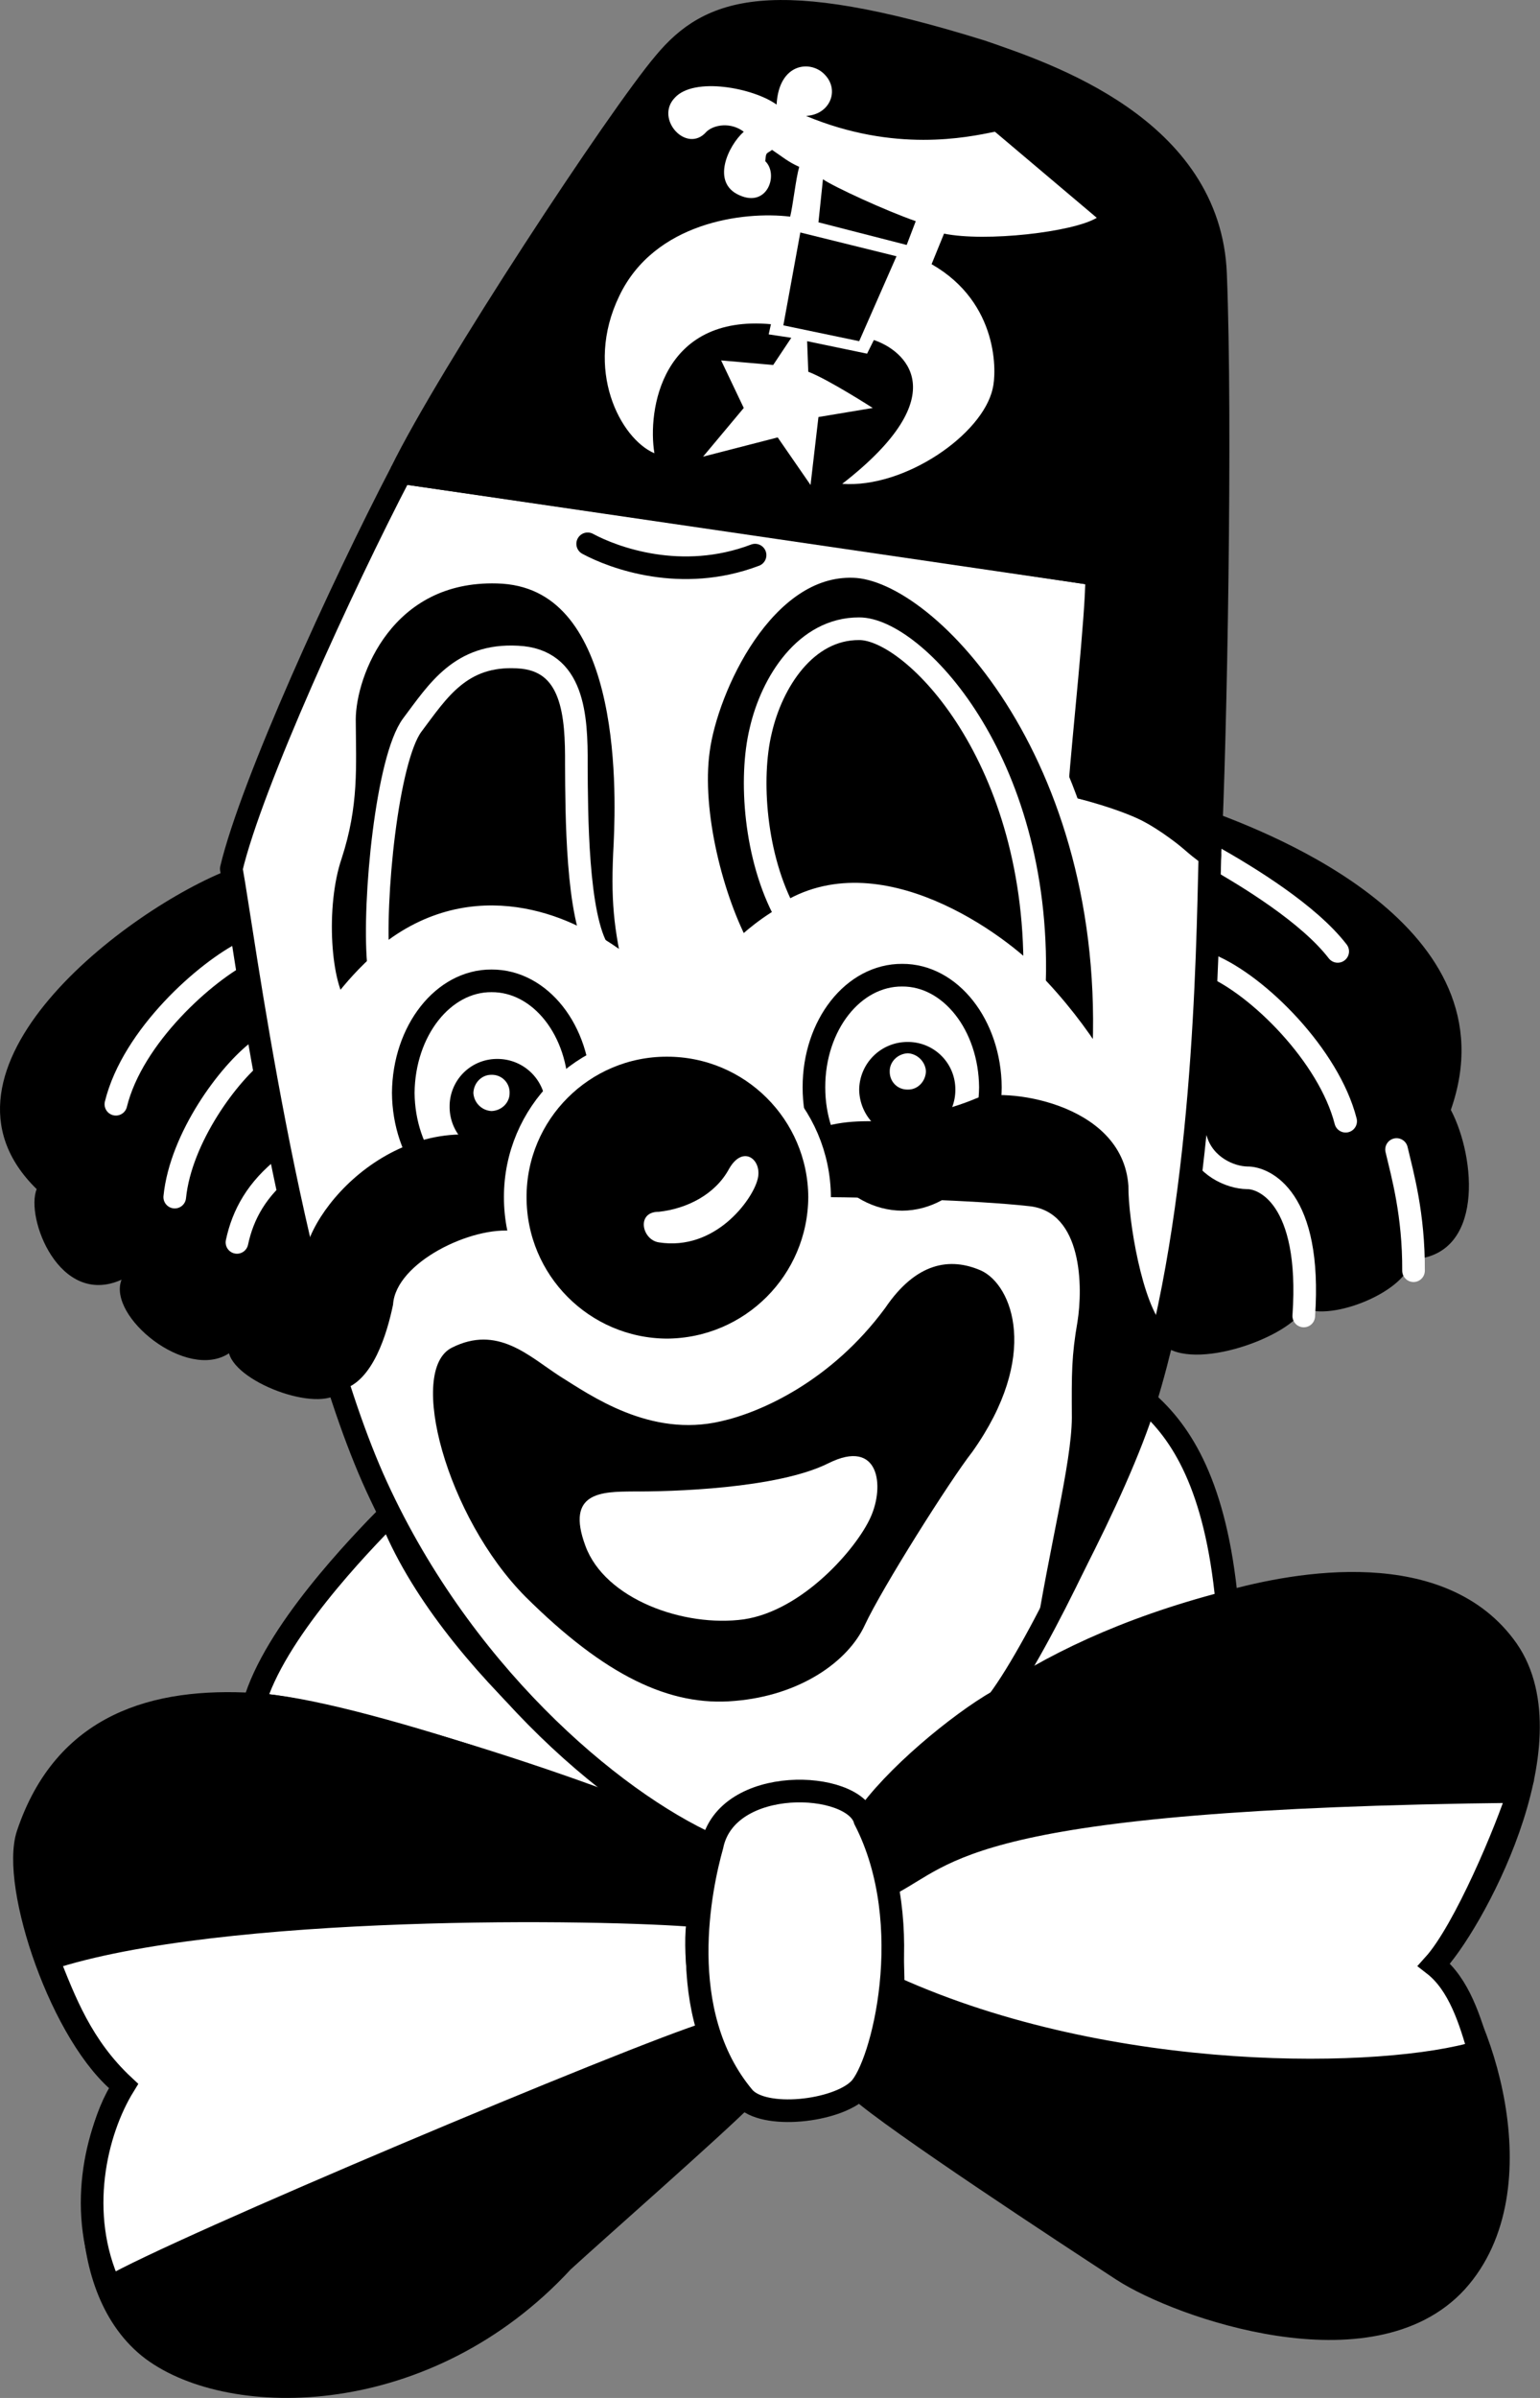
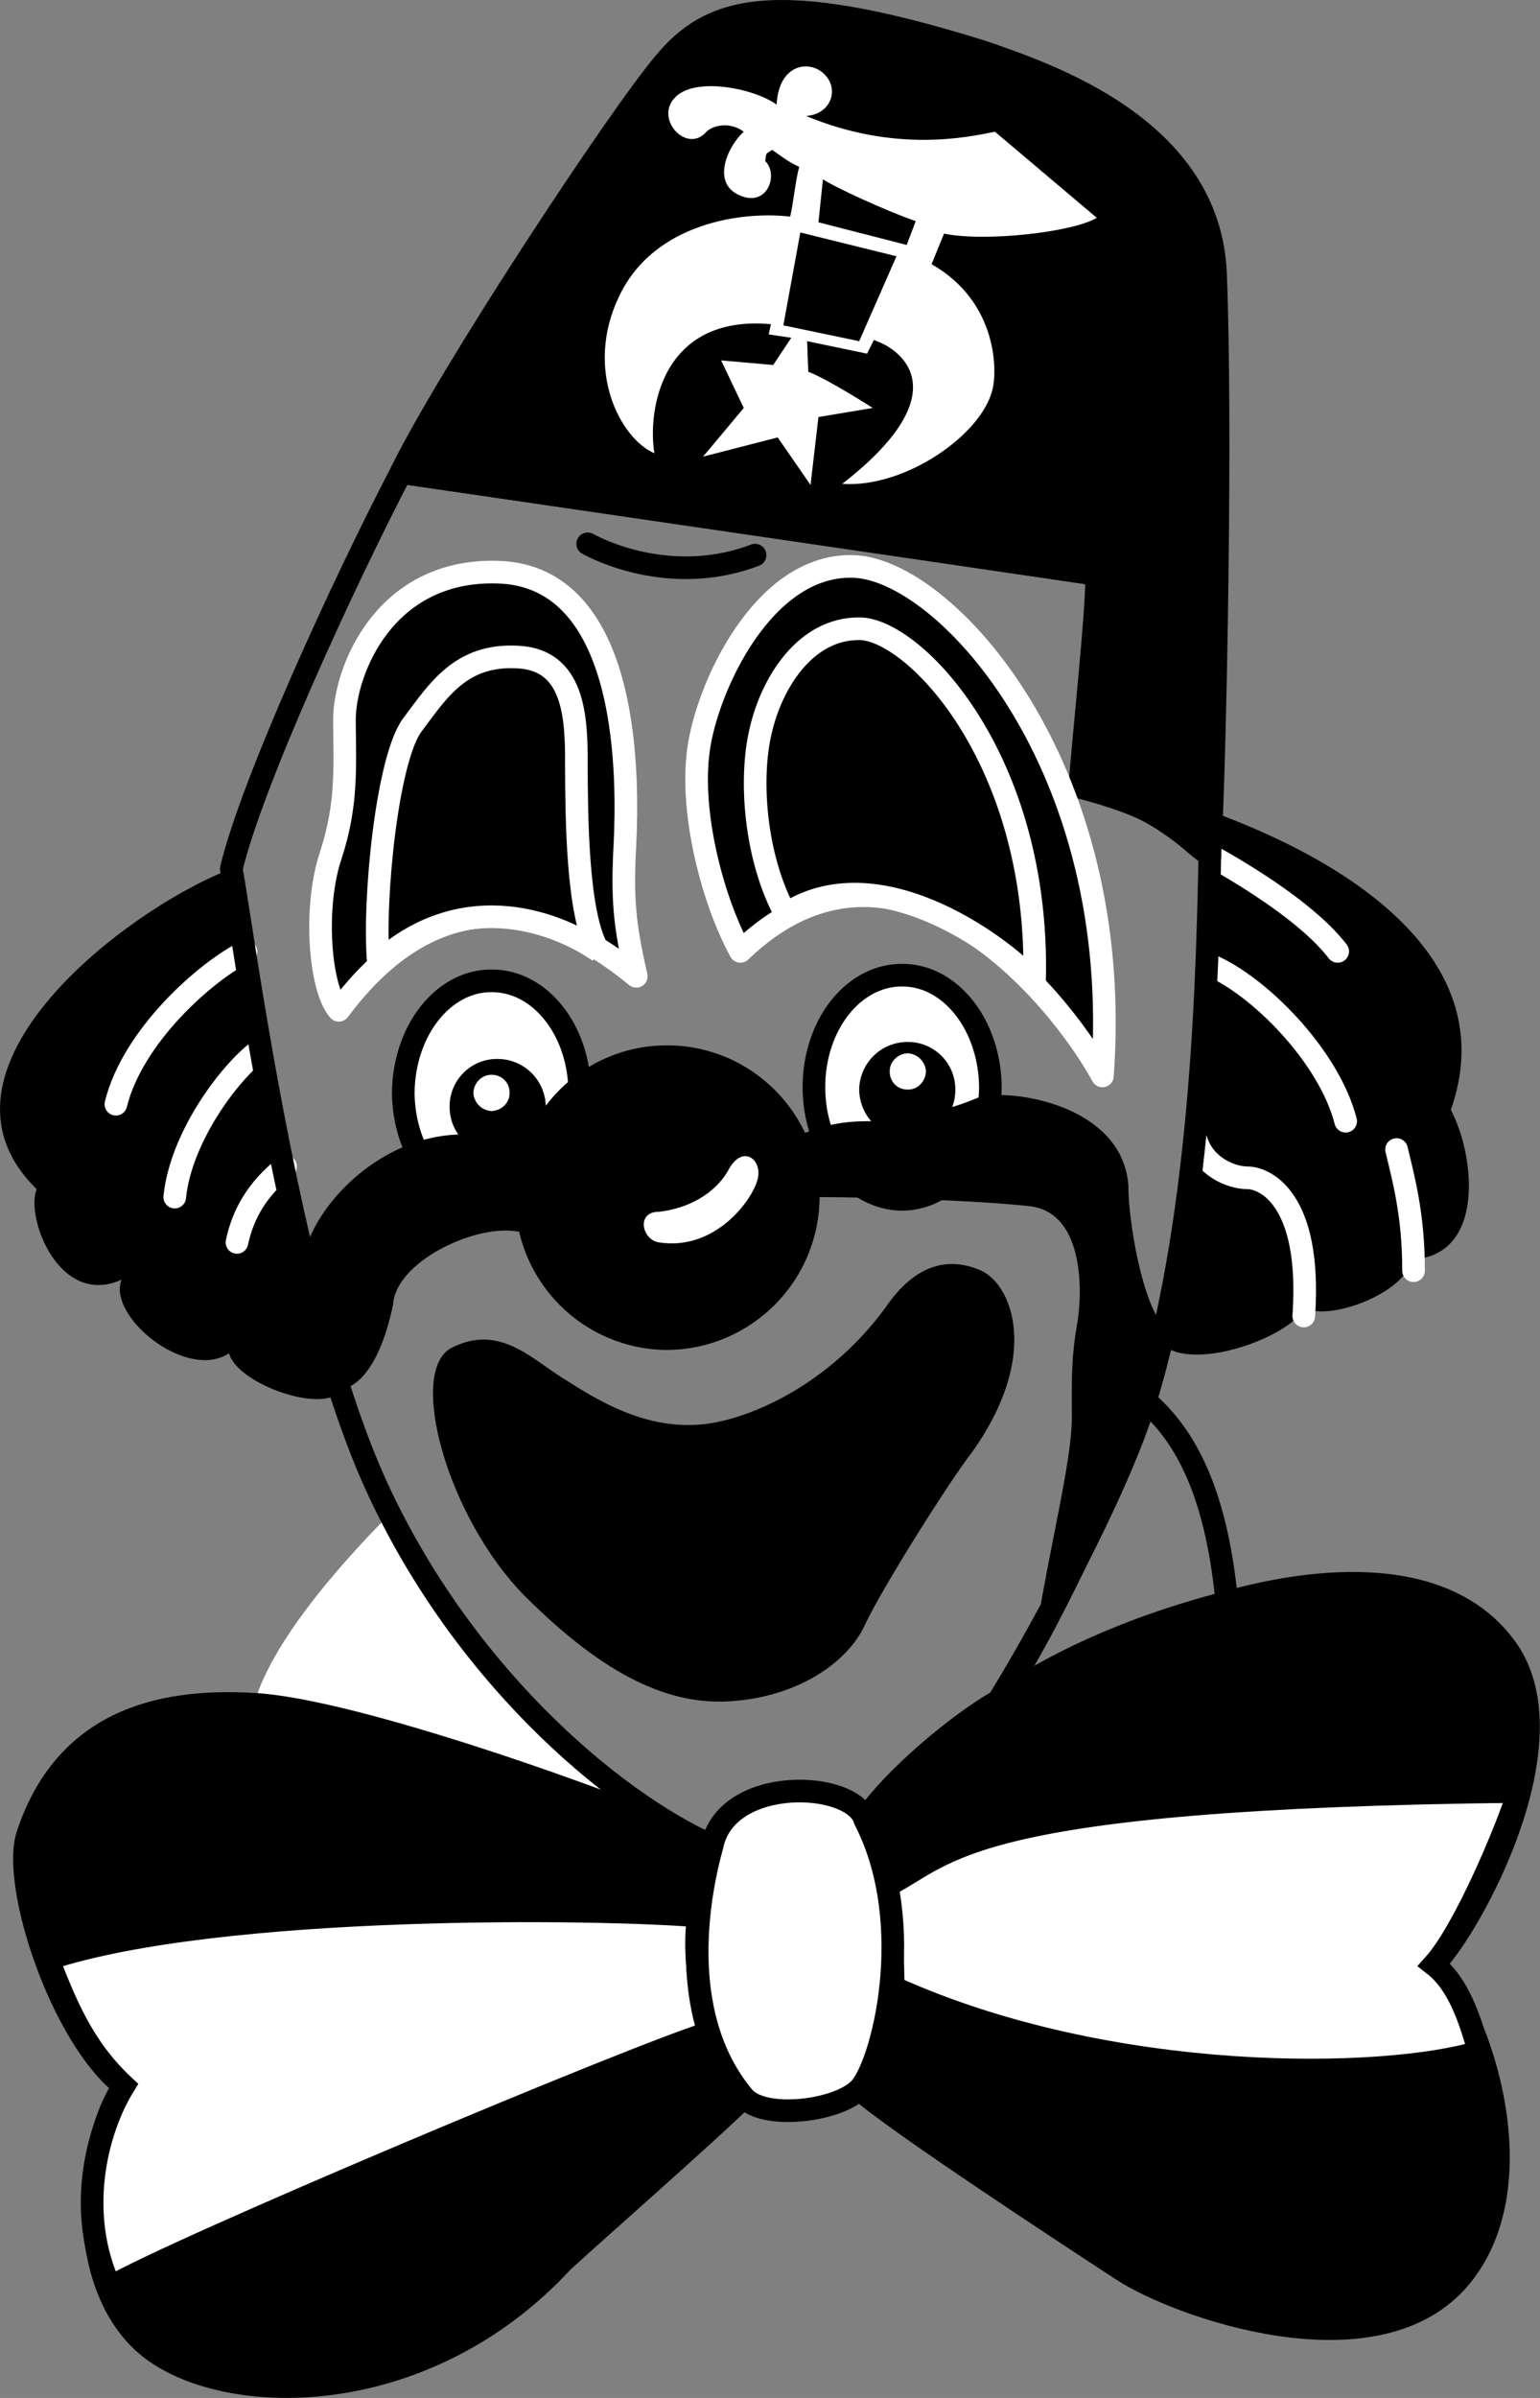
<svg xmlns="http://www.w3.org/2000/svg" width="136.125" height="211.808">
  <rect width="100%" height="100%" fill="#808080" stroke="none" />
  <path d="M107.243 71.738c4.727 1.773 26.727 10.023 21 26.297 2.227 4.226 2.977 12.976-3.5 13.203-.273 2.773-7.023 5.523-9.5 4.297-1.023 2.476-9.773 5.726-12.5 3.203 1.227-4.977 5.727-39.227 4.5-47" />
  <path fill="none" stroke="#fff" stroke-linecap="round" stroke-width="2" d="M106.946 75.535c3.524 1.976 8.774 5.226 11.297 8.5m-11.297 1.203c4.274 1.773 10.524 8.023 12 13.797m-13.203 1.703c.727 2.273 2.977 3.273 4.5 3.297 1.477-.024 5.727 1.726 5 12.203m8.203-14.703c.524 2.226 1.524 5.726 1.5 10.703" />
  <path d="M20.446 76.738C11.22 80.26-7.53 94.51 3.243 105.035c-1.023 2.476 1.977 10.476 7.5 8-1.273 3.226 5.727 8.976 9.5 6.5.727 2.726 8.477 5.476 10 3.203-2.023-5.477-9.273-35.727-9.797-46" />
  <path fill="none" stroke="#fff" stroke-linecap="round" stroke-width="2" d="M21.743 84.035c-3.523 1.726-10.023 7.476-11.5 13.5m12.703-4.797c-2.726 2.023-6.976 7.773-7.5 13m9.797-2.703c-2.523 1.976-3.773 4.226-4.297 6.703" />
-   <path fill="#fff" d="M101.243 123.738c3.227 2.773 6.227 7.523 7.203 17.797-3.976 1.226-15.726 5.726-20.203 8.703 2.977-4.727 10.477-18.227 13-26.5" />
  <path fill="none" stroke="#000" stroke-width="2" d="M101.243 123.738c3.227 2.773 6.227 7.523 7.203 17.797-3.976 1.226-15.726 5.726-20.203 8.703 2.977-4.727 10.477-18.227 13-26.5zm0 0" />
  <path fill="#fff" d="M34.446 133.738c-2.726 2.773-10.226 10.523-12 16.797 5.774.226 28.024 6.726 40.5 12.5-6.726-3.024-23.476-16.274-28.5-29.297" />
-   <path fill="none" stroke="#000" stroke-width="2" d="M34.446 133.738c-2.726 2.773-10.226 10.523-12 16.797 5.774.226 28.024 6.726 40.5 12.5-6.726-3.024-23.476-16.274-28.5-29.297zm0 0" />
-   <path fill="#fff" d="M101.243 123.738c-2.773 7.523-9.273 21.523-13 26.5-3.523 2.023-9.273 6.773-11.797 10.5-1.476-3.477-11.976-3.727-13.5 2.297-8.976-4.024-22.476-15.524-30-32.5-7.476-17.024-11.476-48.274-12.5-53.797 1.774-7.477 9.774-24.977 15-35l61.5 9c.024 3.523-1.226 14.773-1.5 18.797 5.774 1.226 8.024 3.226 11.5 6-.226 8.976-.476 31.226-5.703 48.203" />
  <path fill="none" stroke="#000" stroke-linecap="round" stroke-linejoin="round" stroke-width="2" d="M101.243 123.738c-2.773 7.523-9.273 21.523-13 26.5-3.523 2.023-9.273 6.773-11.797 10.5-1.476-3.477-11.976-3.727-13.5 2.297-8.976-4.024-22.476-15.524-30-32.5-7.476-17.024-11.476-48.274-12.5-53.797 1.774-7.477 9.774-24.977 15-35l61.5 9c.024 3.523-1.226 14.773-1.5 18.797 5.774 1.226 8.024 3.226 11.5 6-.226 8.976-.476 31.226-5.703 48.203zm0 0" />
  <path d="M63.743 125.535c3.477-.774 9.727-3.524 14.5-10 2.727-4.024 5.727-4.524 8.5-3.297 2.727 1.273 5.227 7.523-.797 16-1.976 2.523-7.976 12.023-9.5 15.297-1.476 3.226-5.726 6.226-11.5 6.703-5.726.523-11.476-2.227-18.5-9.203-6.976-7.024-10.476-20.024-6.5-22 4.024-2.024 6.774.726 9.5 2.5 2.774 1.726 8.024 5.476 14.297 4" />
-   <path fill="#fff" d="M55.946 131.738c3.274.023 12.774-.227 17.297-2.5 4.477-2.227 4.977 2.023 3.703 4.797-1.226 2.726-5.976 8.226-11.203 9-5.273.726-12.273-1.774-14-6.5-1.773-4.774 1.477-4.774 4.203-4.797" />
  <path d="M62.946 163.035c-9.226-4.024-31.726-12.024-40.5-12.5-8.726-.524-16.726 1.726-20 11.5-1.476 4.476 3.024 17.976 8.5 22.203-3.476 5.023-4.476 18.023 2.5 23.297 7.024 5.226 24.274 5.226 36.297-7.797 2.977-2.727 13.227-11.727 16-14.5-3.273-1.977-5.523-14.227-2.797-22.203" />
  <path fill="none" stroke="#000" stroke-width="2" d="M62.946 163.035c-9.226-4.024-31.726-12.024-40.5-12.5-8.726-.524-16.726 1.726-20 11.5-1.476 4.476 3.024 17.976 8.5 22.203-3.476 5.023-4.476 18.023 2.5 23.297 7.024 5.226 24.274 5.226 36.297-7.797 2.977-2.727 13.227-11.727 16-14.5-3.273-1.977-5.523-14.227-2.797-22.203zm0 0" />
  <path fill="#fff" d="M61.743 169.238c-8.273-.727-42.273-1.227-57.5 3.797 1.477 3.726 2.977 7.726 6.703 11.203-2.476 4.023-4.226 11.273-1.203 17.797 5.477-3.274 46.477-20.524 53-22.5-.773-2.774-1.523-7.024-1-10.297" />
  <path fill="none" stroke="#000" stroke-width="2" d="M61.743 169.238c-8.273-.727-42.273-1.227-57.5 3.797 1.477 3.726 2.977 7.726 6.703 11.203-2.476 4.023-4.226 11.273-1.203 17.797 5.477-3.274 46.477-20.524 53-22.5-.773-2.774-1.523-7.024-1-10.297zm0 0" />
  <path d="M76.446 160.738c5.774-6.227 13.774-14.477 32-19.203 6.274-1.774 19.024-4.024 24.797 4.203 5.727 8.273-3.273 24.523-6.5 27.797 3.977 3.976 9.477 19.726 2 28-7.523 8.226-24.523 2.226-29.5-1-5.023-3.274-20.273-13.274-23.297-16 2.524-3.274 5.024-14.774.5-23.797" />
  <path fill="none" stroke="#000" stroke-width="2" d="M76.446 160.738c5.774-6.227 13.774-14.477 32-19.203 6.274-1.774 19.024-4.024 24.797 4.203 5.727 8.273-3.273 24.523-6.5 27.797 3.977 3.976 9.477 19.726 2 28-7.523 8.226-24.523 2.226-29.5-1-5.023-3.274-20.273-13.274-23.297-16 2.524-3.274 5.024-14.774.5-23.797zm0 0" />
  <path fill="#fff" d="M78.446 166.535c5.524-2.774 6.774-7.774 55.797-8.297-1.023 3.273-4.773 12.273-7.5 15.297 2.227 1.726 3.227 4.976 4 7.703-8.273 2.523-32.523 3.023-51.797-5.703.024-2.024-.226-6.524-.5-9" />
  <path fill="none" stroke="#000" stroke-width="2" d="M78.446 166.535c5.524-2.774 6.774-7.774 55.797-8.297-1.023 3.273-4.773 12.273-7.5 15.297 2.227 1.726 3.227 4.976 4 7.703-8.273 2.523-32.523 3.023-51.797-5.703.024-2.024-.226-6.524-.5-9zm0 0" />
  <path fill="#fff" d="M62.946 163.035c-.976 3.476-3.476 14.726 2.797 22.203 1.727 2.023 8.227 1.273 10.203-.703 2.024-2.024 5.274-14.524.5-23.797-.976-3.477-12.226-3.977-13.5 2.297" />
  <path fill="none" stroke="#000" stroke-width="2" d="M62.946 163.035c-.976 3.476-3.476 14.726 2.797 22.203 1.727 2.023 8.227 1.273 10.203-.703 2.024-2.024 5.274-14.524.5-23.797-.976-3.477-12.226-3.977-13.5 2.297zm0 0" />
  <path d="M35.446 41.738C39.72 33.01 54.72 10.26 58.743 5.535c3.977-4.774 9.477-6.774 28-1 5.727 1.976 20.227 6.726 20.703 19.703.524 13.023.024 41.273-.5 51.297-2.726-1.774-2.976-3.774-11.5-6 1.024-5.524 1.524-15.274 1.5-18.797-16.226-2.477-61.5-9-61.5-9" />
  <path fill="none" stroke="#000" stroke-width="2" d="M35.446 41.738C39.72 33.01 54.72 10.26 58.743 5.535c3.977-4.774 9.477-6.774 28-1 5.727 1.976 20.227 6.726 20.703 19.703.524 13.023.024 41.273-.5 51.297-2.726-1.774-2.976-3.774-11.5-6 1.024-5.524 1.524-15.274 1.5-18.797-16.226-2.477-61.5-9-61.5-9zm0 0" />
  <path fill="#fff" d="M43.446 106.437c4.32-.027 7.801-4.457 7.797-9.902.004-5.493-3.476-9.922-7.797-9.899-4.273-.023-7.754 4.406-7.8 9.899.046 5.445 3.527 9.875 7.8 9.902" />
  <path fill="none" stroke="#000" stroke-width="2" d="M43.446 106.437c4.32-.027 7.801-4.457 7.797-9.902.004-5.493-3.476-9.922-7.797-9.899-4.273-.023-7.754 4.406-7.8 9.899.046 5.445 3.527 9.875 7.8 9.902zm0 0" />
  <path d="M43.946 102.035a4.345 4.345 0 0 0 4.297-4.297 4.265 4.265 0 0 0-4.297-4.203 4.185 4.185 0 0 0-4.203 4.203 4.265 4.265 0 0 0 4.203 4.297" />
  <path fill="#fff" d="M79.743 105.937c4.274-.027 7.754-4.457 7.801-9.902-.047-5.493-3.527-9.922-7.8-9.899-4.321-.023-7.802 4.406-7.798 9.899-.004 5.445 3.477 9.875 7.797 9.902" />
  <path fill="none" stroke="#000" stroke-width="2" d="M79.743 105.937c4.274-.027 7.754-4.457 7.801-9.902-.047-5.493-3.527-9.922-7.8-9.899-4.321-.023-7.802 4.406-7.798 9.899-.004 5.445 3.477 9.875 7.797 9.902zm0 0" />
  <path d="M80.243 100.535a4.265 4.265 0 0 0 4.203-4.297 4.185 4.185 0 0 0-4.203-4.203 4.265 4.265 0 0 0-4.297 4.203 4.345 4.345 0 0 0 4.297 4.297" />
  <path fill="#fff" d="M43.446 98.136c.903-.035 1.614-.746 1.598-1.601a1.554 1.554 0 0 0-1.598-1.598c-.855-.016-1.566.695-1.601 1.598a1.692 1.692 0 0 0 1.601 1.601m36.797-1.898c.856.023 1.567-.692 1.602-1.602-.035-.844-.746-1.558-1.602-1.601-.902.043-1.613.757-1.597 1.601-.016.91.695 1.625 1.597 1.602" />
  <path d="M26.946 110.738c1.024-5.227 10.274-14.477 20.797-8.703 10.477 5.726 18.227.226 21.703-1.297 3.524-1.477 5.024-1.727 7.797-1.703 2.727-.024 6.727-1.024 9-2 2.227-1.024 12.977.226 13.5 7.703-.023 3.023 1.227 10.523 3.203 12.5-.976 4.273-1.976 8.523-11.5 27.797 1.274-8.274 3.274-15.774 3.297-19.797-.023-3.977-.023-5.477.5-8.5.477-2.977.477-9.727-4.297-10.203-4.726-.524-13.726-.774-18.203-.797-4.523.023-6.773 2.023-13.5 2.5-6.773.523-10.023 1.023-13.797.5-3.726-.477-10.476 2.773-10.703 6.5-.523 2.523-1.773 6.773-4.5 7.5-1.273-2.227-2.523-9.227-3.297-12" />
  <path d="M58.946 119.238c7.446-.043 13.457-6.055 13.5-13.5-.043-7.399-6.054-13.41-13.5-13.403-7.398-.008-13.41 6.004-13.402 13.403-.008 7.445 6.004 13.457 13.402 13.5" />
-   <path fill="none" stroke="#fff" stroke-width="2" d="M58.946 119.238c7.446-.043 13.457-6.055 13.5-13.5-.043-7.399-6.054-13.41-13.5-13.403-7.398-.007-13.41 6.004-13.402 13.403-.008 7.445 6.004 13.457 13.402 13.5zm0 0" />
  <path fill="#fff" d="M58.243 107.035c2.477-.274 4.977-1.524 6.203-3.797 1.274-2.227 3.024-.727 2.5 1-.476 1.773-3.726 6.273-8.703 5.5-1.523-.227-2.023-2.727 0-2.703" />
  <path d="M29.946 89.238c2.274-2.977 11.524-15.227 26.297-3-1.023-4.477-1.273-6.727-1-11.703.227-5.024.746-23.723-11.297-24-9.976-.274-13.476 8.726-13.5 13 .024 4.226.274 7.476-1.203 12-1.523 4.476-1.023 11.726.703 13.703" />
  <path fill="none" stroke="#fff" stroke-linecap="round" stroke-linejoin="round" stroke-width="2" d="M29.946 89.238c2.274-2.977 11.524-15.227 26.297-3-1.023-4.477-1.273-6.727-1-11.703.227-5.024.746-23.723-11.297-24-9.976-.274-13.476 8.726-13.5 13 .024 4.226.274 7.476-1.203 12-1.523 4.476-1.023 11.726.703 13.703zm0 0" />
  <path d="M65.446 84.035C62.97 79.51 60.97 71.76 61.743 66.238c.727-5.477 5.727-16.477 13.703-16.203 8.024.226 24.024 17.476 22 45-3.976-7.274-18.226-24.274-32-11" />
  <path fill="none" stroke="#fff" stroke-linecap="round" stroke-linejoin="round" stroke-width="2" d="M65.446 84.035C62.97 79.51 60.97 71.76 61.743 66.238c.727-5.477 5.727-16.477 13.703-16.203 8.024.226 24.024 17.476 22 45-3.976-7.274-18.226-24.274-32-11zm0 0" />
  <path d="M33.446 85.035c-.476-5.524.774-18.024 3-21 2.274-3.024 4.274-6.274 9.297-6 4.977.226 5.227 5.226 5.203 9.5.024 4.226.024 13.476 2 16.5-3.226-2.274-11.726-6.024-19.5 1" />
  <path fill="none" stroke="#fff" stroke-linecap="round" stroke-width="2" d="M33.446 85.035c-.476-5.524.774-18.024 3-21 2.274-3.024 4.274-6.274 9.297-6 4.977.226 5.227 5.226 5.203 9.5.024 4.226.024 13.476 2 16.5-3.226-2.274-11.726-6.024-19.5 1zm0 0" />
  <path d="M69.446 80.738C66.72 75.76 66.22 68.76 67.243 64.535c.977-4.274 3.977-9.024 8.703-9 4.774-.024 16.024 11.476 15.5 31.203-3.226-3.477-13.976-11.227-22-6" />
  <path fill="none" stroke="#fff" stroke-linecap="round" stroke-width="2" d="M69.446 80.738C66.72 75.76 66.22 68.76 67.243 64.535c.977-4.274 3.977-9.024 8.703-9 4.774-.024 16.024 11.476 15.5 31.203-3.226-3.477-13.976-11.227-22-6zm0 0" />
  <path fill="#fff" d="M57.845 40.035c-.625-3.774.625-12.274 10.3-11.399l-.199.899 2 .3-1.601 2.403-4.602-.403 2 4.2-3.597 4.3 6.597-1.699 2.903 4.2.699-6 4.8-.801s-3.925-2.524-5.699-3.2l-.101-2.699 5.3 1.102.598-1.203c2.602.851 7.477 4.726-2.797 12.703 5.524.398 12.399-4.352 13.297-8.403.352-1.324.602-7.574-5.398-11l1.101-2.699c3.649.75 11.399-.125 13.5-1.398l-9-7.602c-2.476.5-8.851 1.875-16.703-1.398 2.102-.102 2.977-2.227 1.703-3.602-1.226-1.375-4.101-1.125-4.3 2.602-2.051-1.477-7.301-2.477-9-.602-1.801 1.875 1.074 5 2.8 3 .649-.625 2.149-.875 3.297 0-1.398 1.25-2.898 4.5-.398 5.602 2.5 1.148 3.5-1.852 2.3-3 .075-.852.075-.602.598-1 .977.648 1.352 1.023 2.403 1.5-.301 1.023-.551 3.398-.801 4.398-4.125-.5-12 .5-15.102 7-3.148 6.5.102 12.625 3.102 13.899" />
  <path d="m72.345 19.636 7.8 2 .801-2.101c-2.601-.899-7.226-3.024-8.203-3.7l-.398 3.801m-1.602.899-1.5 8.203 6.703 1.398 3.297-7.5-8.5-2.101" />
  <path fill="none" stroke="#000" stroke-linecap="round" stroke-width="2" d="M51.946 48.035c2.274 1.226 8.274 3.476 14.797 1" />
</svg>